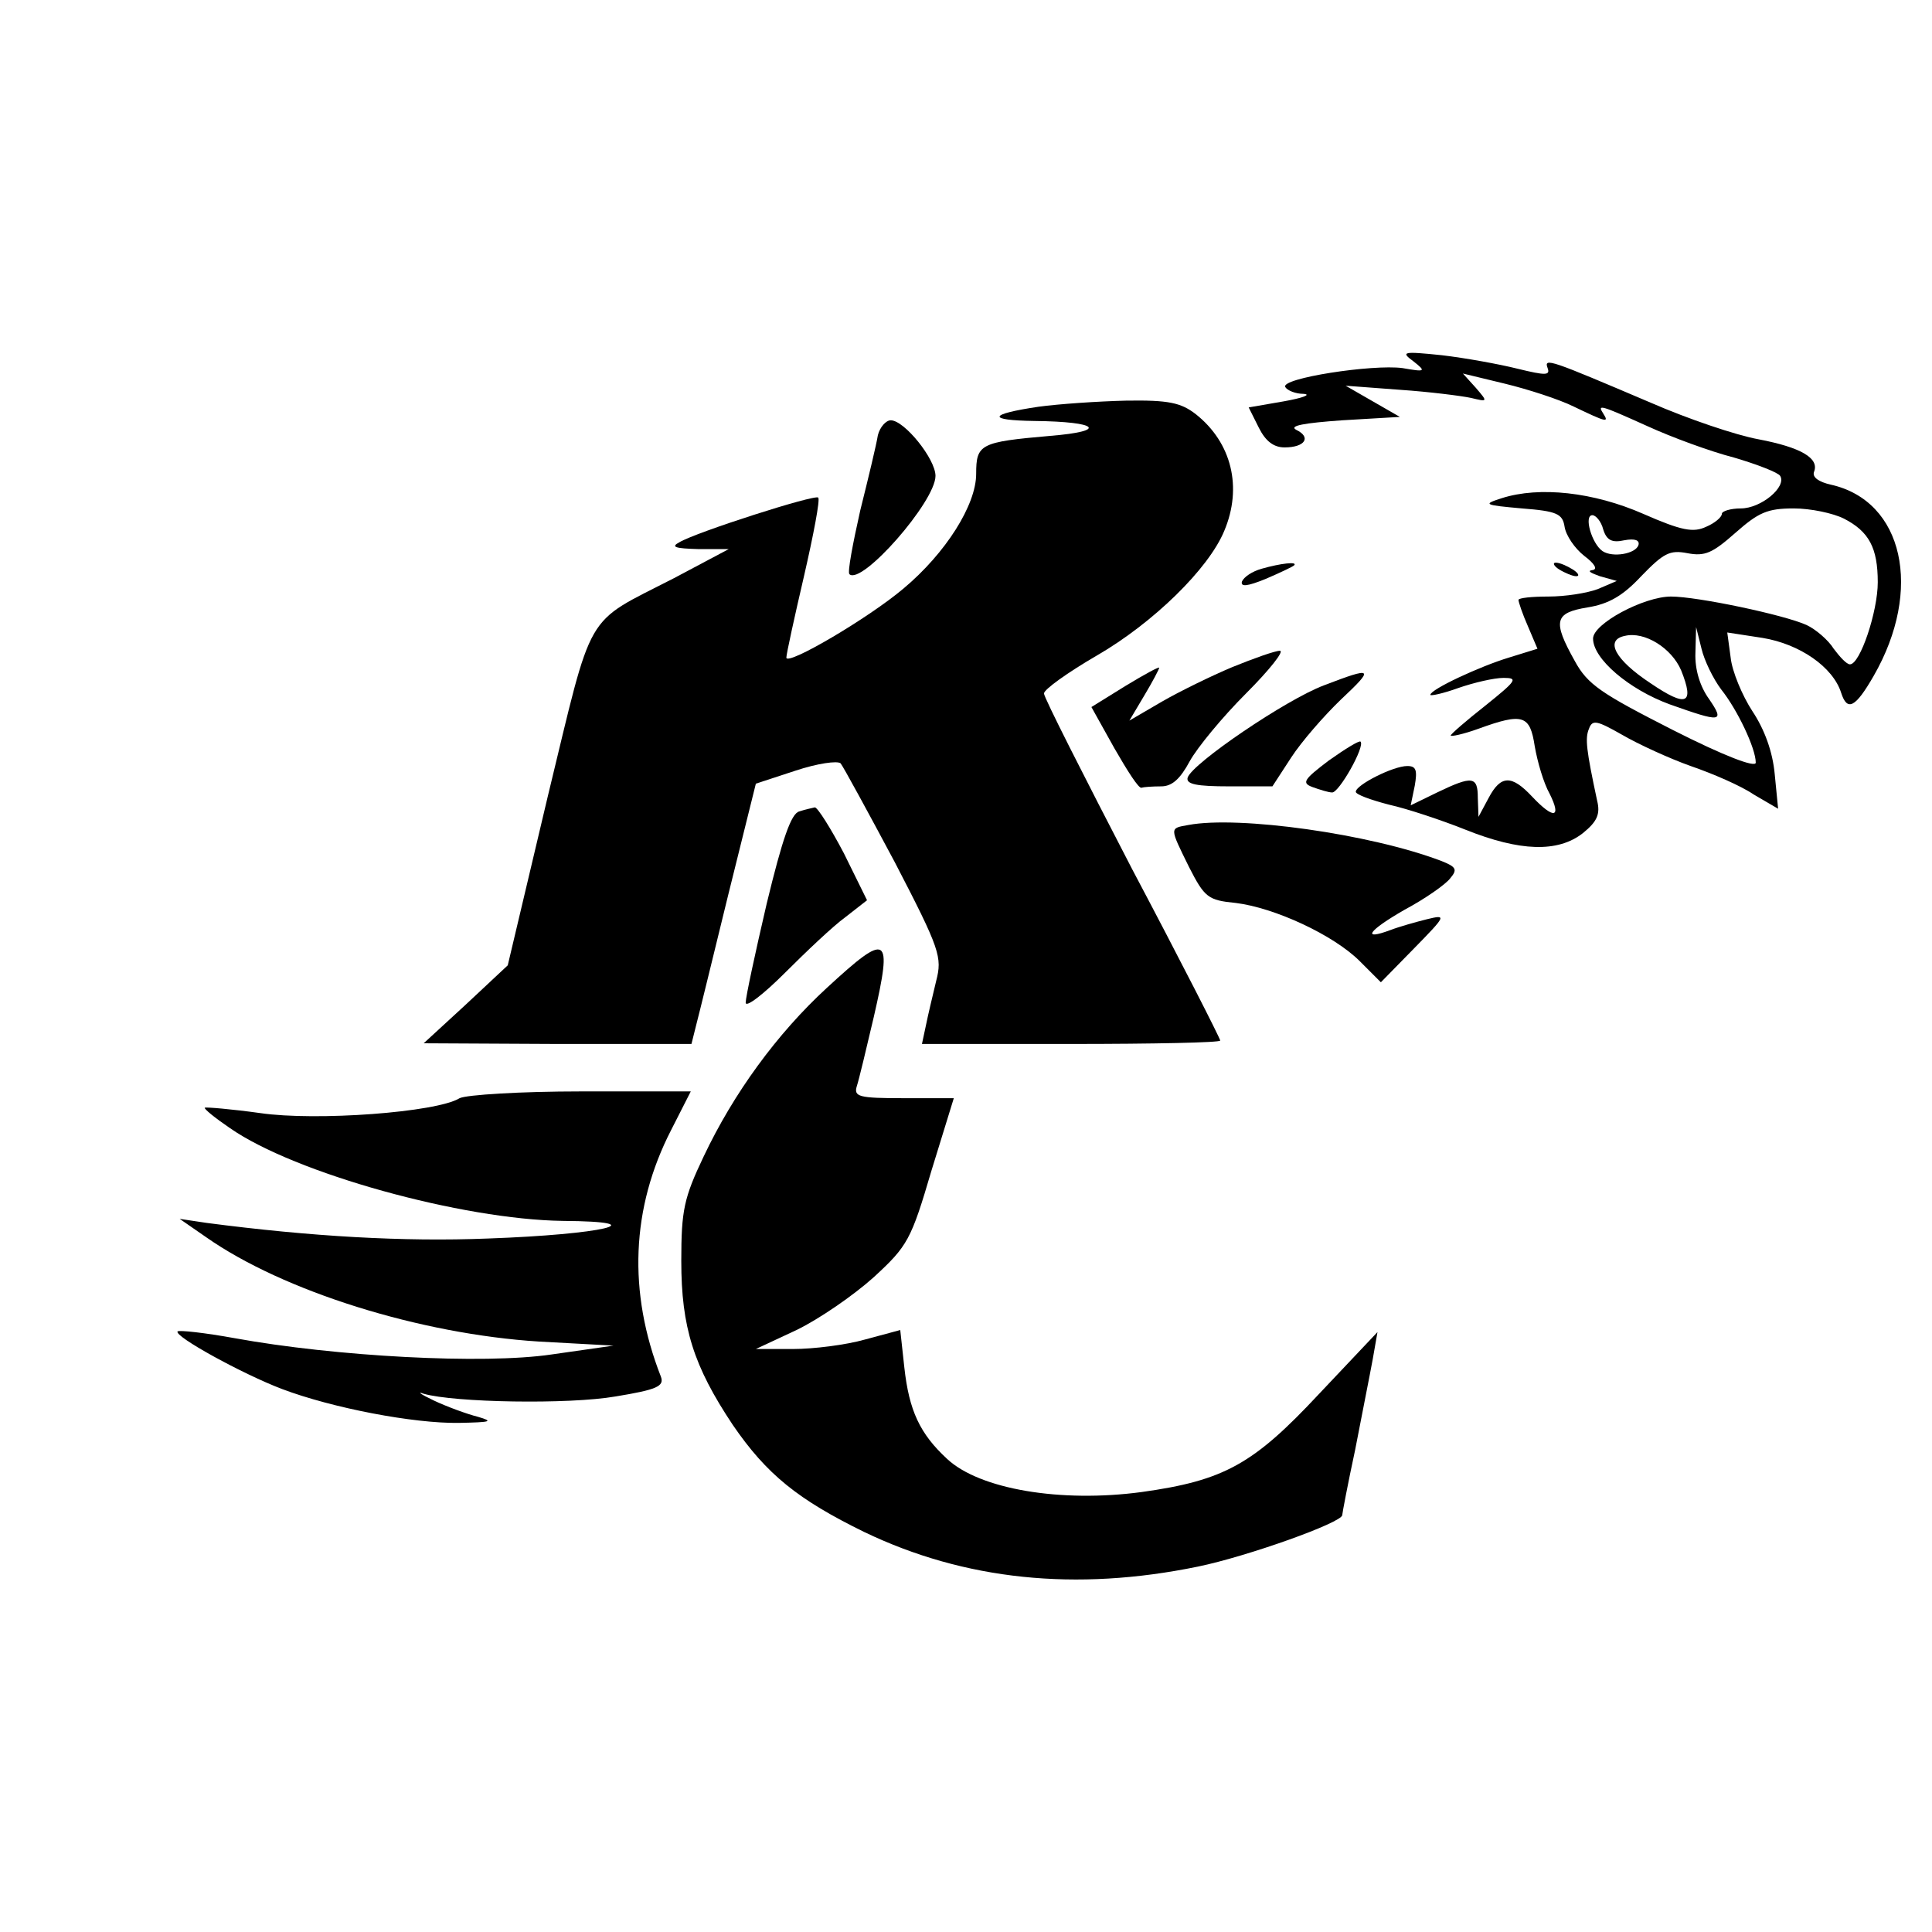
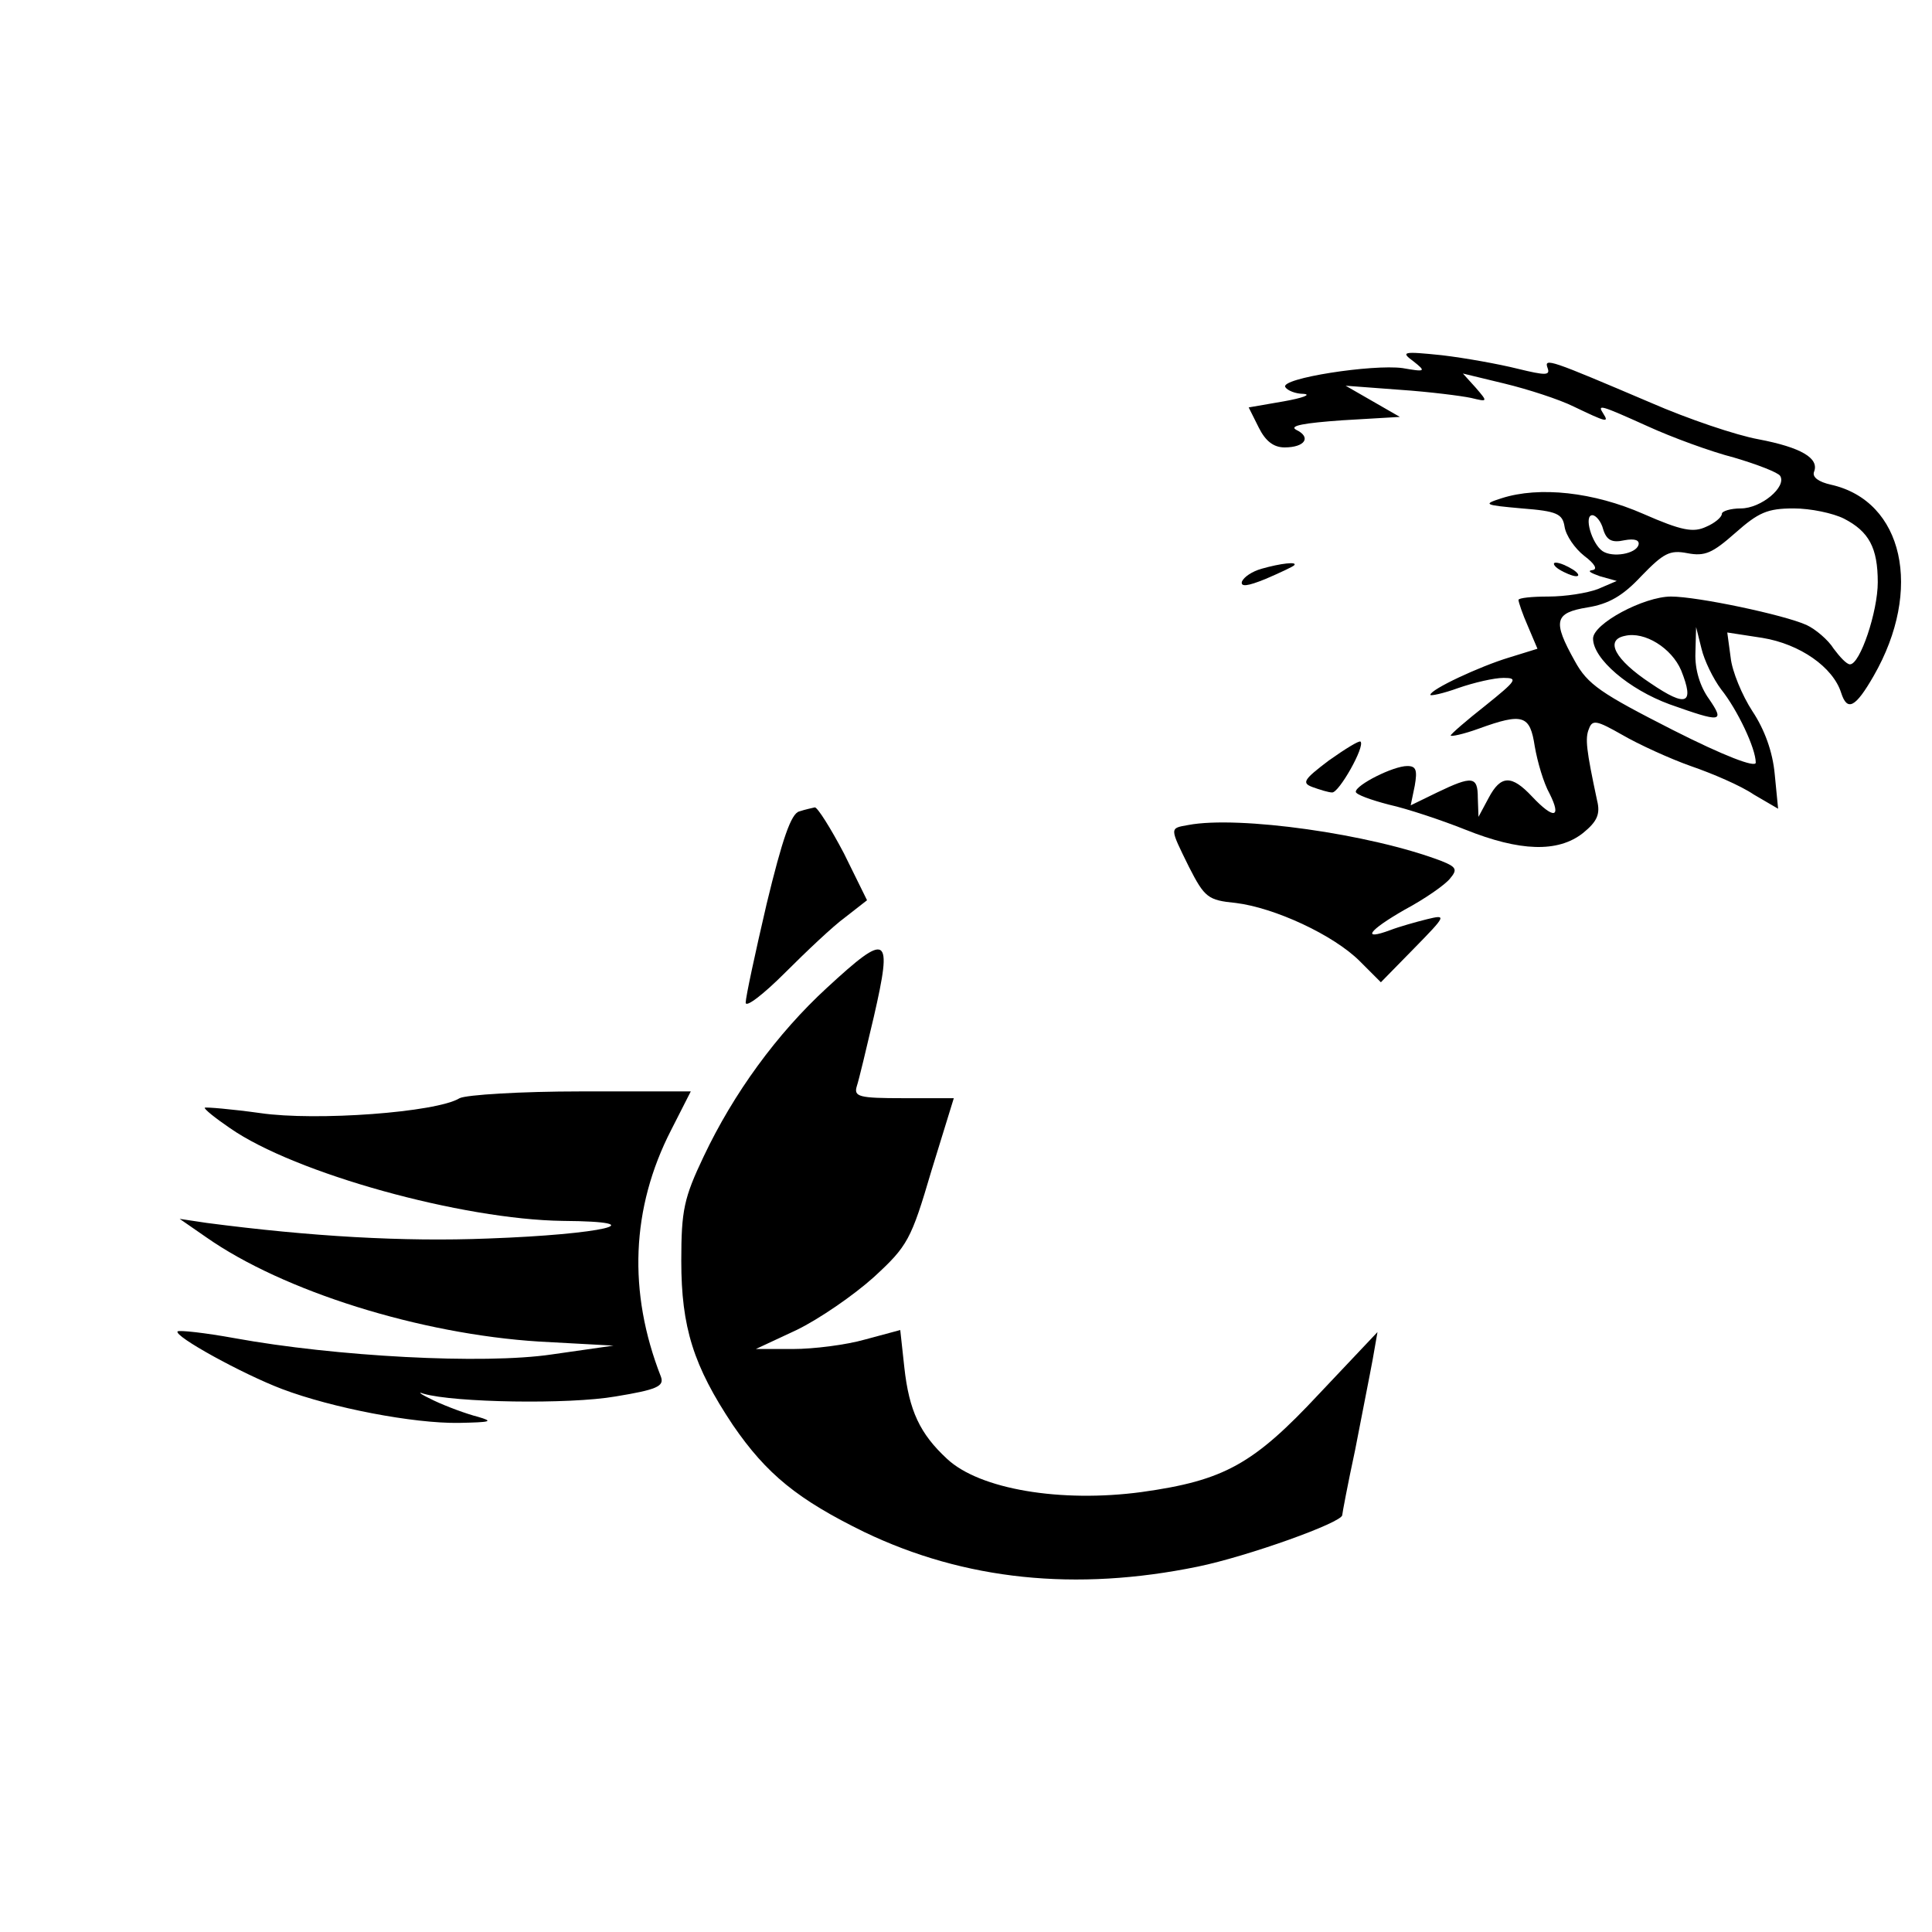
<svg xmlns="http://www.w3.org/2000/svg" preserveAspectRatio="xMidYMid meet" viewBox="0 0 285 285" height="285pt" width="285pt" version="1.0">
  <g stroke="none" fill="#000000" transform="translate(0,285) scale(0.1,-0.1)">
    <path d="M2085 2317 c19 -15 18 -16 -16 -10 -44 6 -181 -15 -173 -28 3 -5 15 -10 27 -10 12 -1 -1 -6 -29 -11 l-52 -9 15 -30 c10 -20 22 -29 38 -29 30 0 40 15 17 26 -11 6 12 10 68 14 l85 5 -40 23 -40 23 80 -6 c44 -3 91 -9 105 -12 25 -6 25 -6 7 15 l-19 21 62 -15 c33 -8 80 -23 102 -34 48 -23 52 -24 43 -10 -9 14 -5 13 66 -19 35 -16 92 -37 127 -46 34 -10 65 -22 68 -27 10 -16 -28 -48 -58 -48 -15 0 -28 -4 -28 -8 0 -5 -11 -14 -23 -19 -19 -9 -36 -6 -93 19 -73 32 -153 41 -209 23 -28 -9 -26 -10 30 -15 52 -4 60 -8 63 -27 2 -13 15 -32 29 -43 16 -12 20 -20 12 -21 -8 -1 -3 -4 11 -9 l25 -7 -28 -12 c-16 -6 -48 -11 -73 -11 -24 0 -44 -2 -44 -5 0 -3 6 -21 14 -39 l14 -33 -42 -13 c-43 -13 -116 -47 -116 -55 0 -2 19 2 41 10 23 8 53 15 67 15 22 0 19 -4 -27 -41 -28 -22 -51 -42 -51 -44 0 -2 19 2 41 10 66 24 76 20 83 -26 4 -23 13 -54 22 -70 18 -36 6 -38 -26 -4 -30 32 -46 32 -64 -2 l-15 -28 -1 28 c0 32 -8 33 -60 8 l-39 -19 6 29 c4 23 2 29 -11 29 -21 0 -76 -28 -76 -38 0 -4 22 -12 49 -19 27 -6 78 -23 113 -37 80 -32 136 -34 173 -5 21 17 26 28 21 48 -16 75 -18 92 -12 106 5 14 12 12 49 -9 24 -14 70 -35 101 -46 32 -11 74 -29 93 -42 l36 -21 -5 51 c-3 33 -15 66 -33 93 -15 23 -30 59 -32 79 l-5 37 52 -8 c55 -9 104 -43 116 -81 9 -28 21 -22 48 25 73 127 44 258 -63 282 -18 4 -28 11 -25 19 8 20 -19 36 -82 48 -33 6 -104 30 -159 54 -148 63 -158 67 -152 51 4 -11 -3 -11 -44 -1 -28 7 -78 16 -112 20 -58 6 -61 5 -42 -9z m635 -232 c37 -19 50 -43 50 -94 0 -43 -26 -121 -41 -121 -5 0 -15 11 -24 23 -8 13 -27 29 -40 35 -33 15 -161 42 -200 42 -40 0 -115 -40 -115 -62 0 -30 53 -75 113 -97 76 -27 82 -27 58 8 -13 18 -21 43 -20 68 l1 38 8 -32 c4 -17 17 -44 29 -60 24 -30 51 -87 51 -108 0 -8 -47 10 -122 48 -106 54 -126 67 -145 102 -33 59 -30 71 19 79 31 5 52 17 79 46 33 34 42 39 68 34 26 -5 37 0 71 30 34 30 47 36 86 36 25 0 58 -7 74 -15z m-355 -16 c5 -16 13 -20 31 -16 16 3 23 0 21 -7 -4 -13 -38 -19 -53 -9 -16 11 -28 53 -15 53 5 0 13 -9 16 -21z m115 -208 c20 -50 8 -55 -45 -19 -53 35 -68 64 -38 70 29 7 69 -18 83 -51z" />
-     <path d="M1532 2250 c-74 -11 -77 -20 -6 -21 95 -1 109 -15 23 -22 -103 -9 -109 -12 -109 -56 0 -46 -45 -117 -107 -169 -52 -44 -173 -115 -173 -102 0 5 12 60 26 120 14 61 24 113 21 116 -5 5 -180 -51 -205 -66 -13 -7 -6 -9 28 -10 l45 0 -81 -43 c-134 -69 -118 -42 -186 -322 l-59 -249 -62 -58 -62 -57 197 -1 198 0 7 28 c4 15 25 101 47 191 l41 165 58 19 c33 11 62 15 67 11 4 -5 40 -71 80 -146 67 -129 70 -140 61 -175 -5 -21 -12 -50 -15 -65 l-6 -28 220 0 c121 0 220 2 220 5 0 3 -58 117 -130 253 -71 137 -130 253 -130 259 0 6 35 31 78 56 83 48 165 128 188 184 27 64 11 130 -42 172 -22 17 -40 21 -103 20 -42 -1 -100 -5 -129 -9z" />
-     <path d="M1295 2208 c-2 -13 -14 -63 -26 -111 -11 -49 -19 -91 -16 -94 18 -17 127 107 127 145 0 25 -46 82 -66 82 -7 0 -16 -10 -19 -22z" />
    <path d="M1861 2011 c-14 -4 -26 -12 -29 -19 -2 -8 8 -7 35 4 21 9 40 18 42 20 6 6 -20 3 -48 -5z" />
    <path d="M2300 2010 c8 -5 20 -10 25 -10 6 0 3 5 -5 10 -8 5 -19 10 -25 10 -5 0 -3 -5 5 -10z" />
-     <path d="M1818 1866 c-31 -13 -78 -36 -104 -51 l-48 -28 22 37 c12 20 22 39 22 41 0 2 -22 -10 -50 -27 l-50 -31 34 -61 c19 -33 36 -60 40 -58 3 1 16 2 29 2 16 0 28 11 42 37 11 20 48 65 83 100 35 35 57 63 50 63 -7 0 -38 -11 -70 -24z" />
-     <path d="M1953 1839 c-56 -21 -194 -115 -201 -136 -3 -10 14 -13 61 -13 l64 0 28 43 c15 23 48 61 73 85 50 47 48 49 -25 21z" />
    <path d="M1960 1728 c-37 -28 -40 -33 -24 -39 11 -4 24 -8 29 -8 10 -1 49 68 42 75 -2 2 -23 -11 -47 -28z" />
    <path d="M1179 1653 c-12 -3 -25 -41 -48 -136 -17 -73 -31 -138 -31 -146 0 -8 26 12 58 44 31 31 71 69 89 82 l32 25 -34 69 c-20 38 -39 68 -43 68 -4 -1 -14 -3 -23 -6z" />
    <path d="M1753 1633 c-28 -5 -28 -3 1 -62 23 -45 28 -49 69 -53 57 -7 144 -47 183 -86 l31 -31 49 50 c48 49 48 50 19 43 -16 -4 -41 -11 -54 -16 -43 -16 -33 -1 21 30 30 16 60 37 67 46 11 13 10 17 -13 26 -105 40 -299 67 -373 53z" />
    <path d="M1220 1393 c-74 -68 -138 -156 -182 -249 -29 -61 -33 -79 -33 -154 0 -98 18 -155 76 -242 50 -73 96 -110 194 -158 148 -71 312 -88 492 -51 73 15 213 65 213 76 0 2 8 45 19 96 10 52 22 112 26 134 l7 40 -86 -91 c-97 -104 -140 -128 -262 -145 -119 -16 -239 4 -287 49 -40 37 -56 71 -63 135 l-6 55 -52 -14 c-28 -8 -76 -14 -106 -14 l-55 0 60 28 c33 16 84 51 114 78 50 46 55 55 85 157 l33 107 -74 0 c-66 0 -74 2 -69 18 3 9 14 55 25 102 28 122 21 126 -69 43z" />
    <path d="M678 1230 c-34 -21 -212 -34 -294 -22 -43 6 -80 9 -82 8 -1 -2 15 -15 37 -30 96 -67 343 -135 491 -137 140 -1 59 -20 -110 -26 -125 -5 -262 3 -415 23 l-40 6 39 -27 c114 -80 316 -143 491 -154 l110 -6 -91 -13 c-101 -15 -320 -3 -468 24 -44 8 -81 12 -84 10 -6 -7 96 -63 154 -85 74 -28 194 -51 261 -50 47 1 52 2 28 9 -16 4 -46 15 -65 24 -19 9 -26 14 -15 10 45 -13 214 -16 283 -4 61 10 72 15 67 29 -49 125 -44 249 15 364 l29 57 -162 0 c-89 0 -169 -5 -179 -10z" />
  </g>
</svg>